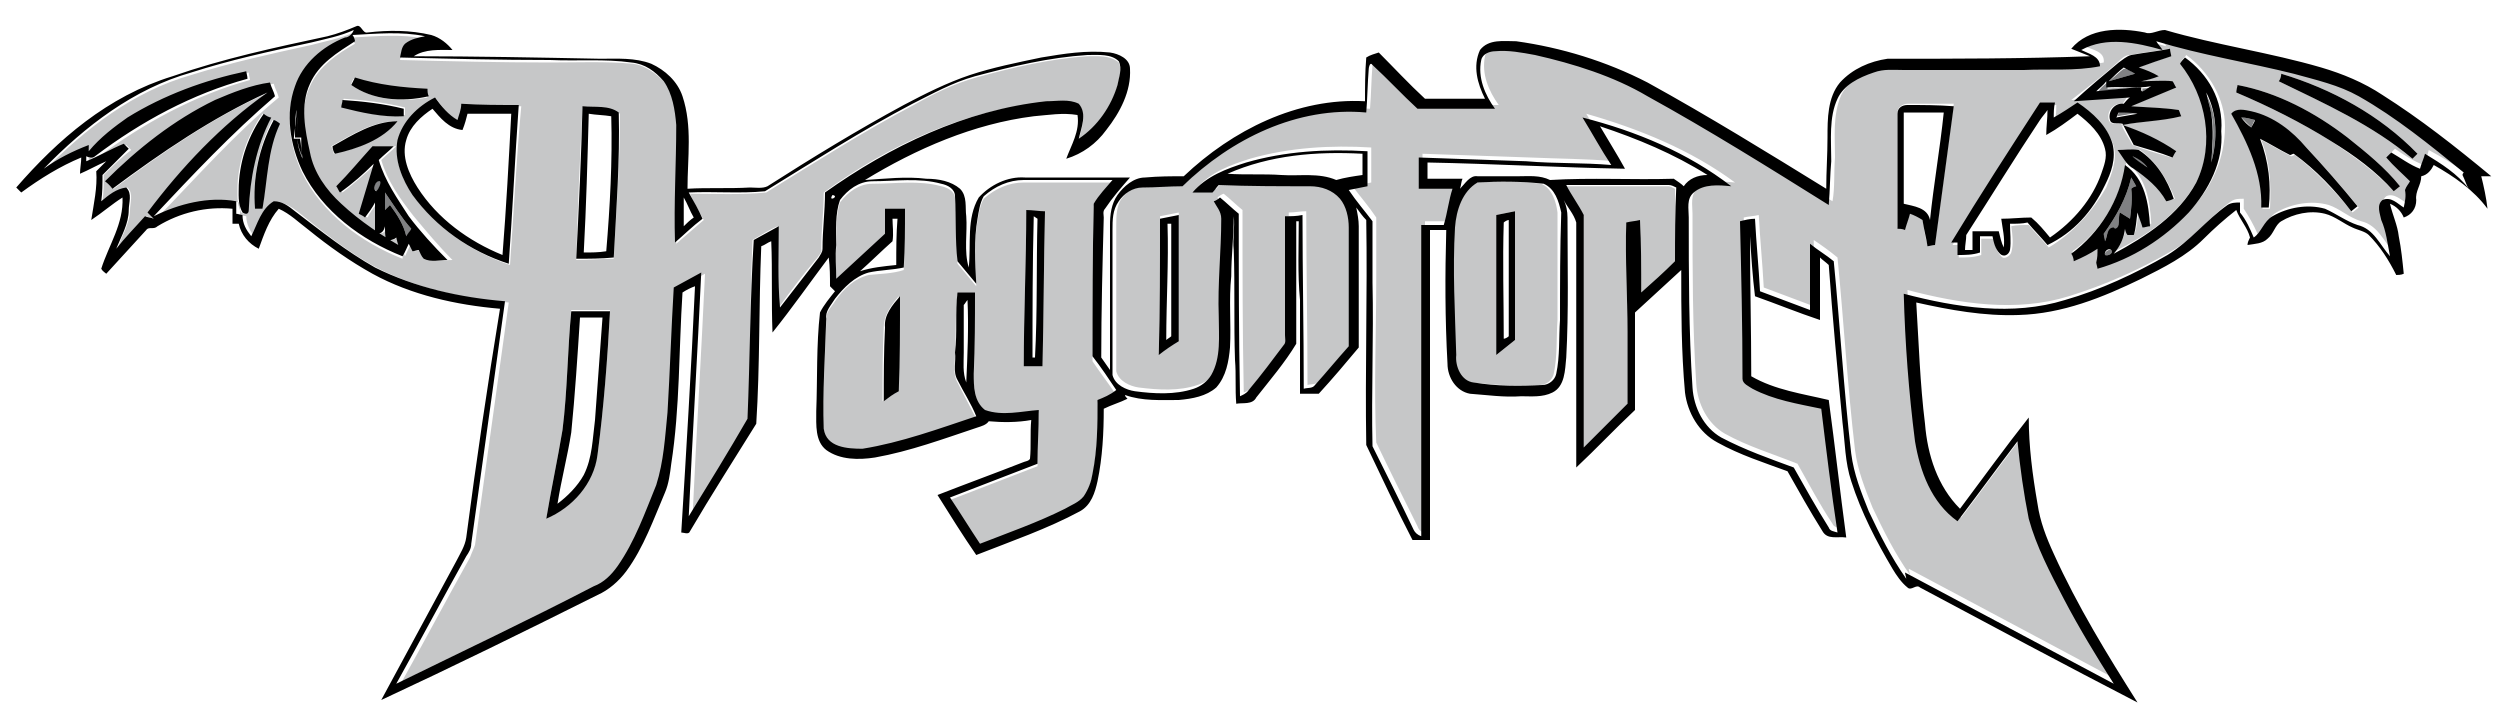
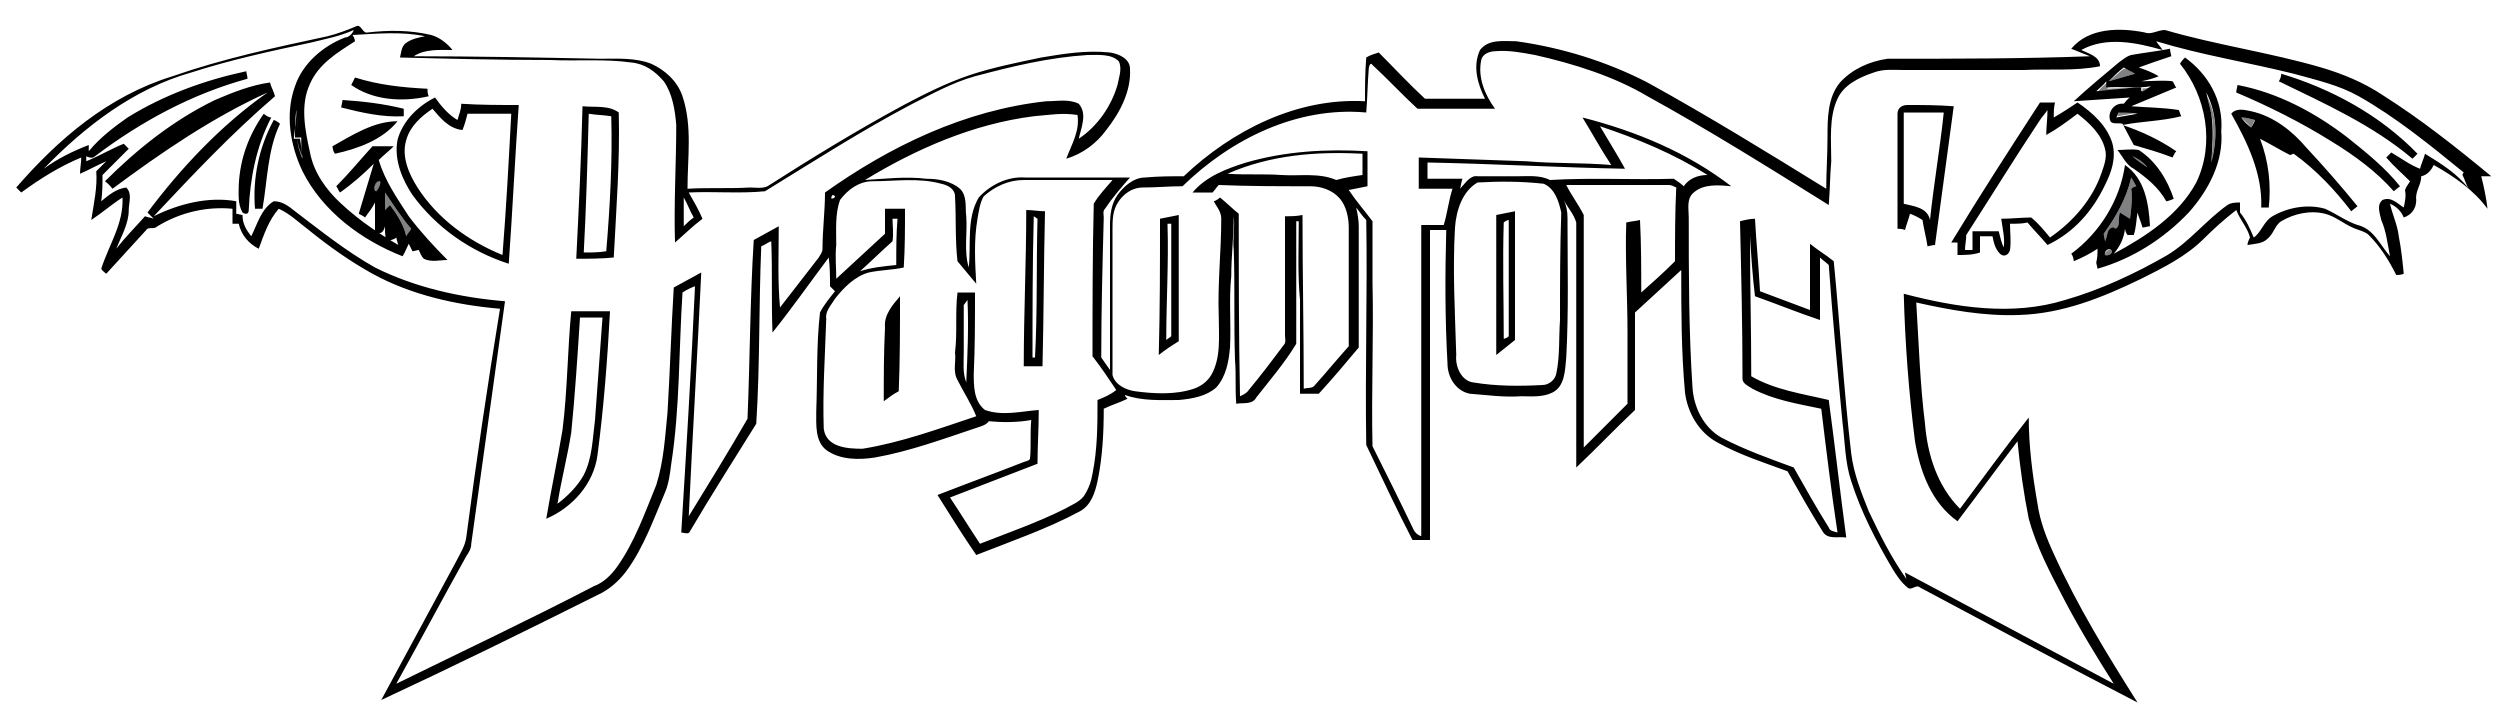
<svg xmlns="http://www.w3.org/2000/svg" version="1.1" id="Layer_1" x="0px" y="0px" width="200px" height="57.7px" viewBox="0 0 200 57.7" enable-background="new 0 0 200 57.7" xml:space="preserve">
  <path id="color2" fill="#808183" d="M170.8,5.9c-0.7,0.2-1.4,0.4-2.1,0.6c0.4-0.3,0.8-0.7,1.2-1C170.2,5.5,170.5,5.7,170.8,5.9z   M171.4,7.1c-0.1,0.6,0.5-0.1,0.8-0.1c-1.2,0.2-2.4,0-3.6,0.1c0-0.1,0-0.4,0-0.5c-0.3,0.2-0.6,0.5-0.8,0.8  C168.9,7.2,170.2,7,171.4,7.1z M176.9,9.1c0.3,1.3,0.1,2.6,0,3.9c0.5-1.9,0.5-3.9-0.5-5.6C176.6,7.9,176.8,8.5,176.9,9.1z   M169.4,9.3c0.6-0.1,1.1-0.2,1.7-0.3c-0.5,0-1-0.1-1.5-0.1C169.5,9,169.4,9.2,169.4,9.3z M179.3,9.4c0.4,0,0.7,0.1,1.1,0.2  c-0.1,0.1-0.2,0.4-0.3,0.6C179.8,9.9,179.6,9.7,179.3,9.4z M170.6,12.5c0.3,0.4,0.8,0.6,1.2,0.9C171.5,13,171.1,12.6,170.6,12.5z   M169.2,18.4l-0.1-0.1c-0.6-0.1-0.5,0.7-0.7,1c0-0.2-0.1-0.4-0.1-0.6c1-1.4,1.8-2.8,2.2-4.5c0.1,0.2,0.3,0.5,0.4,0.7  c-0.1,0-0.3,0.1-0.4,0.2c0.1,0.8,0,1.6-0.1,2.4c-0.3-0.2-0.5-0.3-0.8-0.5C169.4,17.5,169.7,18.3,169.2,18.4z M30.4,14.5  c0.2,0.3-0.1,0.6-0.3,0.8C29.8,15.1,30,14.3,30.4,14.5z M30.8,15.4c0.7,1,1.3,2,2.1,2.9c-0.1,0.2-0.2,0.4-0.4,0.6  c-0.2-0.9-0.7-1.7-1.3-2.5c-0.1,0.1-0.3,0.3-0.4,0.4C30.8,16.3,30.8,15.9,30.8,15.4z M168.4,20.4c0.2,0.1,0.7-0.1,0.5-0.4  C168.7,19.9,168.3,20.2,168.4,20.4z" />
-   <path id="color1" fill="#C6C7C8" d="M86.3,8.4c0.7,0.8,0.2,1.9,0,2.8c1.5-1,2.6-2.6,3.1-4.3c0.1-0.6,0.4-1.3,0.1-1.9  c-0.7-0.6-1.7-0.5-2.5-0.5c-3,0.2-6,0.9-8.9,1.7c-1.8,0.5-3.4,1.3-5,2.2c-4,2.1-7.9,4.6-11.8,7c-2,0.2-4.1,0.1-6.1,0.1  c0.3,0.7,0.7,1.4,1.1,2.1c-0.7,0.6-1.5,1.3-2.2,1.9c0-3.1,0.2-6.2,0.1-9.4c-0.1-1.2-0.2-2.5-1-3.5c-0.7-0.7-1.6-1.4-2.6-1.5  C48.4,4.9,46.2,5,44,5c-4,0-8-0.1-12-0.2c0.1-0.4,0.1-0.8,0.4-1.1c0.4-0.4,1-0.4,1.6-0.6c-1.9-0.4-3.9-0.2-5.8-0.1  c0,0.1,0.1,0.4,0.2,0.5c-1.4,0.8-2.9,1.8-3.6,3.4c-0.8,1.7-0.5,3.7,0,5.5c0.3,1.6,1.3,3,2.5,4.1c1.5,1.4,3.2,2.6,5.1,3.6  c-0.1,0.1-0.2,0.4-0.2,0.6c-3.3-1.3-6.4-3.6-8-6.8c-1-2.1-1.4-4.6-0.6-6.8c0.6-1.8,2.2-3.3,4-3.9c0.3-0.1,0.6-0.3,0.7-0.6  c-1.1,0.5-2.3,0.7-3.4,1c-3.2,0.7-6.4,1.4-9.6,2.4c-4.6,1.3-8.5,4.3-11.8,7.7c1.2-0.7,2.4-1.4,3.6-1.9c0,0.1,0,0.3,0,0.5  c0.9-1.1,2.1-2,3.3-2.8c2.9-1.8,6.2-3,9.5-3.7c0,0.2,0.1,0.5,0.1,0.6c-4.4,1.2-8.6,3.5-12.2,6.2c-0.2,0.2-0.4,0.1-0.7,0  c0,0.1,0,0.3,0,0.4c1-0.4,2-1,3-1.4c0.1,0.1,0.3,0.3,0.4,0.4C9.7,12.6,9,13.3,8.3,14c0,0.7,0,1.4-0.1,2.1c0.6-0.4,1.2-1,2-1.1  c0.5,0.5,0.2,1.2,0.2,1.8c0,1.1-0.7,2.1-1,3.1c0.8-0.9,1.6-1.7,2.3-2.6c0.2,0.1,0.4,0.1,0.7,0.2c-0.2-0.2-0.3-0.3-0.5-0.5  c2.7-3.7,5.8-7,9.6-9.6c-4.5,2-8.5,4.8-12.4,7.7c-0.1-0.2-0.3-0.3-0.4-0.5c2.6-2.6,5.5-4.9,8.8-6.5c1.4-0.6,2.8-1.2,4.4-1.4  c0.1,0.4,0.3,0.7,0.4,1.1c-3.5,2.9-6.5,6.3-9.7,9.6c2-1.1,4.3-1.6,6.6-1.2c0,0.3,0,0.7,0,1c0.1,0,0.4,0.1,0.5,0.1  c0,0.6,0.3,1.2,0.7,1.7c0.5-1,0.8-2.2,1.8-2.8c0.6,0,1.2,0.4,1.7,0.8c2,1.6,4.1,3.3,6.4,4.5c3.2,1.6,6.8,2.4,10.4,2.7  c-0.9,6.5-1.8,12.9-2.7,19.4c-0.1,0.3-0.3,0.7-0.4,1c-1.9,3.4-3.7,6.8-5.6,10.2c5.2-2.6,10.6-5.1,15.8-7.8c0.8-0.4,1.4-0.9,1.9-1.6  c1.4-2,2.2-4.3,3.1-6.5c0.5-1.9,0.6-3.9,0.9-5.8c0.1-3.3,0.3-6.7,0.5-10c0.7-0.4,1.5-0.8,2.2-1.2c-0.3,6.5-0.7,13-1,19.5  c1.6-2.6,3.2-5.1,4.7-7.8C60,28.7,60,24,60.2,19.2c0.7-0.4,1.3-0.8,2-1.1c0,2.2,0,4.4,0.1,6.5c1-1.4,2-2.7,3.1-4  c0.1-0.2,0.4-0.4,0.3-0.7c0-1.5,0.2-3,0.2-4.5c5.2-3.8,11.3-6.6,17.7-7.2C84.5,8.1,85.5,8,86.3,8.4z M19.8,16.8  c0,0.3-0.2,0.4-0.5,0.2c-0.4-0.7-0.3-1.5-0.3-2.2c0.1-2,0.8-4,2-5.7c0.1,0.1,0.4,0.2,0.5,0.3C20.4,11.7,19.9,14.3,19.8,16.8z   M21,16.7c-0.1,0-0.4,0-0.6,0c-0.2-2.5,0.3-5,1.4-7.1c0.1,0.1,0.4,0.3,0.5,0.3C21.3,12,21.3,14.5,21,16.7z M28.3,6.3  c1.9,0.6,3.8,0.8,5.8,0.9c0,0.2,0,0.4,0.1,0.6c-2.1,0.4-4.3,0.2-6.1-1C28.1,6.6,28.2,6.4,28.3,6.3z M27.5,7.9  c1.6,0.1,3.3,0.3,4.9,0.7c0,0.2,0,0.4,0,0.6c-1.7,0.2-3.4-0.2-5-0.7C27.4,8.3,27.4,8.1,27.5,7.9z M26.5,11.7c1.6-0.9,3.3-2,5.2-2  c-1.2,1.5-3.2,2.2-5,2.6C26.7,12.2,26.6,11.9,26.5,11.7z M34.1,20.7c-0.1-0.2-0.3-0.4-0.4-0.7c-0.1,0-0.4,0.1-0.5,0.1  c-0.1-0.2-0.2-0.4-0.3-0.6c-0.2,0.3-0.3,0.6-0.5,1c-0.2-0.5-0.4-1-0.5-1.5c-0.2,0.1-0.5,0.2-0.8,0.3c0-0.4-0.1-0.8-0.1-1.2  c-0.1,0.4-0.4,0.7-0.8,0.5c0-0.8,0-1.6,0-2.4c-0.3,0.4-0.6,0.8-0.8,1.2c-0.2-0.1-0.4-0.2-0.5-0.3c0.4-1.3,0.8-2.7,1.2-4  c-0.9,0.8-1.8,1.6-2.7,2.3c-0.1-0.1-0.2-0.4-0.3-0.5c1-1.1,1.9-2.2,2.9-3.2c0.6,0,1.1,0,1.7,0c-0.4,0.4-0.8,0.7-1.2,1.1  c0.5,1.7,1.5,3.1,2.6,4.5c1,1.2,2,2.4,3.1,3.5C35.4,20.8,34.7,21,34.1,20.7z M40.8,21.2c-3-1-5.8-2.9-7.7-5.5  c-0.9-1.3-1.6-2.9-1.2-4.4c0.4-1.5,1.6-2.7,3-3.4c0.5,0.7,1,1.3,1.8,1.8c0.1-0.4,0.2-0.8,0.4-1.3c1.5,0.2,3.1,0.1,4.6,0.1  C41.3,12.8,41.1,17,40.8,21.2z M47.8,36.4c-0.4,2.3-2.1,4.2-4.1,5.1c0.4-2.4,0.9-4.7,1.3-7.1c0.4-3.2,0.4-6.4,0.7-9.6c1,0,2,0,3.1,0  C48.6,28.7,48.3,32.5,47.8,36.4z M49.1,20.7c-1,0-2,0.1-3,0.1c0.1-4.1,0.3-8.2,0.5-12.2c1,0.1,2.1-0.1,3,0.5  C49.6,12.9,49.3,16.8,49.1,20.7z M197.4,13.5c-2.7-2.2-5.4-4.4-8.4-6.1c-1.6-0.9-3.4-1.4-5.2-1.8c-3.7-0.9-7.4-1.5-11-2.6  c0.1,0.2,0.4,0.5,0.5,0.7c-2.1-0.6-4.5-1.1-6.5,0c0.6,0.3,1.6,0.4,1.5,1.3c-2,0.4-4.1,0.1-6.1,0.3c-3.2,0-6.4,0-9.6,0  c-0.8,0-1.7-0.1-2.4,0.2c-1.1,0.4-2.3,0.9-2.9,2.1c-0.7,1.6-0.5,3.4-0.5,5c-0.1,1.2,0,2.4-0.2,3.5c-4.8-3-9.5-5.9-14.5-8.7  c-2.8-1.6-5.9-2.6-9-3.3c-1.1-0.2-2.1-0.4-3.2-0.3c-0.4,0.1-1,0.2-1.1,0.7c-0.3,1.4,0.3,2.8,1.1,3.9c-2.1,0-4.2,0-6.2,0  c-1.2-1.2-2.3-2.4-3.6-3.5c-0.2-0.3-0.3,0.2-0.3,0.3c-0.1,1.2-0.1,2.3-0.2,3.5c-5.5-0.4-10.9,2.2-14.7,5.9c-1.1,0-2.1,0.1-3.2,0.1  c-0.8,0-1.4,0.5-1.9,1.1c-0.5,0.6-0.5,1.5-0.5,2.3c0,3.9,0,7.8,0,11.6c0.2,0.8,1.1,1.2,1.8,1.3c1.6,0.2,3.2,0.3,4.7-0.2  c0.6-0.2,1.1-0.5,1.4-1.1c0.7-1.5,0.6-3.1,0.6-4.7c-0.1-2.6,0.2-5.2,0.2-7.8c0-0.5-0.4-0.9-0.6-1.4c0.1-0.1,0.4-0.3,0.5-0.3  c0.5,0.4,1,0.9,1.5,1.3c0,4.9,0,9.7,0.1,14.6c0.3-0.1,0.6-0.3,0.7-0.5c0.9-1.2,1.9-2.4,2.8-3.6c0.2-0.2,0.1-0.5,0.1-0.8  c0-3.2,0-6.4,0-9.5c0.5,0,0.9-0.1,1.4-0.1c0,4.6,0.1,9.3,0.1,13.9c0.3-0.1,0.7,0,0.9-0.3c0.9-1,1.8-2.1,2.7-3.1c0-3.2,0-6.3,0-9.5  c0-0.8-0.2-1.6-0.7-2.3c-0.6-0.7-1.5-1-2.4-1c-2.4,0-4.8,0-7.3-0.1c-0.2,0.2-0.3,0.4-0.5,0.6c-0.5,0-1.1,0-1.6,0  c1.1-1.3,2.7-1.9,4.3-2.4c3.1-0.9,6.5-1.1,9.7-0.9c0,0.9,0,1.9,0,2.8c-0.5,0.1-1,0.2-1.5,0.3c0.6,0.8,1.3,1.6,1.9,2.5  c0,1.6,0,3.3,0,4.9c0,4.4-0.2,8.7,0,13.1c1.1,2.3,2.2,4.5,3.3,6.7c0.1,0.3,0.3,0.5,0.6,0.5c0-8.3,0-16.6,0-24.9c0.6,0,1.2,0,1.8,0  c0.2-1,0.4-1.9,0.7-2.9c-0.9,0-1.8,0-2.7,0c0-0.9,0-1.7,0-2.5c2.9,0.1,5.7,0.2,8.6,0.3c2.3,0.1,4.5,0.1,6.8,0.3  c-0.8-1.3-1.5-2.5-2.3-3.8c4.2,1.2,8.4,2.9,11.9,5.5c-1-0.1-2.2-0.2-3,0.5c-0.6,0.5-0.4,1.3-0.4,2c0,4.5,0,9.1,0.3,13.6  c0.1,1.6,0.9,3.2,2.3,4c1.8,1,3.8,1.6,5.8,2.4c0.9,1.6,1.8,3.3,2.8,4.8c0.1,0.3,0.5,0.3,0.7,0.4c-0.4-3.3-0.9-6.6-1.3-9.9  c-1.9-0.4-3.8-0.7-5.5-1.6c-0.3-0.2-0.8-0.4-0.8-0.8c-0.1-4.2-0.1-8.4-0.2-12.6c0.4-0.1,0.8-0.1,1.2-0.2c0.1,1.9,0.3,3.9,0.4,5.8  c1.3,0.5,2.7,1,4,1.5c0-1.8,0-3.5,0-5.3c0.6,0.4,1.3,0.9,1.9,1.4c0.5,5.1,0.8,10.3,1.4,15.4c0.2,1.6,0.8,3.1,1.4,4.6  c0.9,1.9,1.8,3.7,3,5.4c0-0.1-0.1-0.4-0.1-0.5c5.6,3,11.1,5.9,16.7,8.9c-1.4-2.2-2.7-4.5-4-6.8c-1.1-2.1-2.1-4.1-2.8-6.4  c-0.4-2.1-0.7-4.1-0.9-6.2c-1.6,2.1-3.2,4.3-4.8,6.4c-2-1.5-3-4-3.4-6.4c-0.5-3.9-0.8-7.8-0.9-11.8c4.2,1.1,8.7,1.8,12.9,0.5  c2.9-0.9,5.6-2.1,8.2-3.6c1.8-1,3.1-2.8,4.8-4c0.3-0.2,0.6-0.2,1-0.2c0,0.3,0,0.5,0,0.8c0.4,0.6,0.8,1.3,1.1,2  c0.7-0.4,0.8-1.3,1.5-1.7c1.2-0.7,2.8-1,4.2-0.6c0.9,0.3,1.6,1,2.6,1.3c1.3,0.3,1.8,1.6,2.6,2.5c-0.1-1-0.3-1.9-0.7-2.9  c-0.1-0.5-0.4-1.2,0.1-1.6c0.6-0.3,1.2,0.3,1.7,0.6c0.1-0.5,0.1-0.9,0.1-1.4c0.1-0.2,0.3-0.4,0.4-0.7c-0.7-0.6-1.3-1.2-1.9-1.9  c0.1-0.1,0.3-0.3,0.4-0.4c0.7,0.5,1.5,1,2.3,1.3c0.2-0.4,0.3-0.8,0.4-1.2c1.3,0.7,2.6,1.5,3.8,2.5c-0.2-0.4-0.3-0.8-0.5-1.1  C197.3,13.6,197.4,13.6,197.4,13.5z M94.3,27.2c-0.5,0.4-1.1,0.8-1.6,1.1c0.1-3.7,0.1-7.3,0.1-11c0.5-0.1,1-0.2,1.5-0.3  C94.3,20.5,94.3,23.8,94.3,27.2z M169.4,5c0.3-0.3,0.6-0.6,1-0.6c1-0.2,2.1-0.3,3.1-0.5c0,0.1,0.1,0.4,0.1,0.6  c-0.9,0.3-1.7,0.6-2.6,0.9c0.5,0.2,1,0.5,1.6,0.7c-0.5,0.2-0.9,0.3-1.4,0.4c0.8,0,1.7-0.1,2.5,0c0.1,0.1,0.2,0.4,0.3,0.5  c-1.2,0.5-2.4,1-3.6,1.5c1.3,0.1,2.5,0.1,3.8,0.3c0.1,0.2,0.1,0.3,0.2,0.5c-1.5,0.3-3.1,0.4-4.7,0.7c1.5,0.5,3,1.2,4.3,2.1  c-0.1,0.2-0.2,0.4-0.3,0.5c-1-0.3-2.1-0.6-3.1-1c-0.3-0.6-0.7-1.1-0.9-1.7c-0.3-0.1-0.8,0.2-1-0.3c-0.2-0.7,0.4-1.4,1.1-1.3  c0.1-0.1,0.3-0.4,0.4-0.6c-1.5,0.1-3,0.2-4.5,0.3C167,7,168.3,6,169.4,5z M174,15.9c-0.1,0-0.4,0.1-0.6,0.2  c-0.6-1.1-1.6-1.9-2.6-2.6c-0.6-0.4-0.9-1-1.3-1.5c0.5,0,1.1,0,1.7,0C172.5,12.9,173.4,14.4,174,15.9z M154.2,19.6  c-0.2-0.7-0.3-1.4-0.4-2.1c-0.3-0.2-0.7-0.3-1-0.5c-0.1,0.4-0.3,0.9-0.4,1.3c-0.1,0-0.4,0-0.6-0.1c0-3.1,0-6.1,0-9.2  c0-0.4,0.4-0.7,0.8-0.7c1.2,0,2.5,0,3.7,0c-0.5,3.7-1,7.4-1.5,11.1C154.6,19.5,154.3,19.5,154.2,19.6z M163.9,19.8  c-0.5-0.6-1.1-1.2-1.6-1.8c-0.5,0-1,0-1.4,0.1c0.1,0.7,0.2,1.4,0,2.1c-0.1,0.3-0.6,0.6-0.8,0.3c-0.4-0.4-0.5-0.9-0.6-1.4  c-0.3,0-0.6,0-1,0c0,0.4,0,0.9,0,1.3c-0.6,0.2-1.2,0.2-1.8,0.2c0-0.3,0-0.7,0-1c-0.1,0-0.4,0-0.5,0c2.3-3.7,4.7-7.5,7.1-11.2  c0.4,0,0.8,0,1.2,0c0,0.4,0,0.8-0.1,1.2c0.6-0.4,1.2-0.8,1.9-1.2c1.2,0.8,2.4,1.9,2.8,3.3c0.3,1.1-0.2,2.3-0.6,3.3  C167.4,16.9,165.9,18.6,163.9,19.8z M175.2,16.8c-2,2.1-4.5,3.7-7.3,4.5c0-0.1-0.1-0.4-0.1-0.5c0-0.4,0.1-0.7,0.1-1.1  c-0.6,0.4-1.2,0.7-1.9,1c-0.1-0.1-0.2-0.4-0.2-0.6c2.3-1.6,3.9-4.3,4.3-7.1c1.6,1.1,1.9,3.1,2,4.9c-0.2,0-0.4,0.1-0.6,0.1  c-0.1-0.4-0.3-0.8-0.4-1.2c-0.1,0.6-0.1,1.2-0.3,1.8c-0.1,0-0.4,0-0.5,0c0-0.1-0.1-0.4-0.2-0.5c-0.1,0.7-0.4,1.4-0.9,2  c2.6-1.3,5.2-3,6.6-5.7c1.4-3.1,0.8-6.9-1.3-9.5c0.1-0.2,0.3-0.3,0.4-0.5c1.8,1.3,3.1,3.5,3.1,5.7C178,12.7,176.9,15.1,175.2,16.8z   M188.2,17c-1.4-1.7-2.9-3.3-4.6-4.6c-0.1,0-0.2,0.1-0.3,0.1c-0.8-0.4-1.6-0.9-2.4-1.3c0.7,1.7,0.8,3.6,0.7,5.5c-0.2,0-0.5,0-0.6,0  c0.1-2.7-1.1-5.2-2.4-7.5c0.4-0.5,1.1-0.3,1.6-0.2c1.8,0.4,3.2,1.6,4.4,2.9c1.4,1.5,2.8,3.1,4.1,4.7C188.6,16.7,188.3,16.9,188.2,17  z M192,14.9c-0.1,0.1-0.4,0.3-0.5,0.4c-1.5-1.6-3.2-2.8-5-4c-2.4-1.5-5-2.8-7.6-3.9c0-0.1,0.1-0.4,0.1-0.6c3.2,0.6,6.2,2.2,8.8,4.2  C189.3,12.2,190.8,13.4,192,14.9z M193,12.7c-3.2-2.7-7-4.4-10.7-6.2c0.1-0.1,0.2-0.4,0.2-0.6c4,1.2,7.9,3.3,10.9,6.4  C193.3,12.4,193.1,12.6,193,12.7z M87.5,16.5c0.4-0.7,1-1.3,1.5-1.9c-2.4,0-4.8,0-7.1,0c-1.2,0-2.3,0.5-3.2,1.3  c-0.3,0.5-0.4,1.2-0.5,1.8c-0.3,1.7-0.2,3.5-0.1,5.2c-0.5-0.6-1-1.2-1.5-1.8c-0.1-1.7,0-3.5-0.2-5.2c0-0.6-0.6-0.9-1.1-1  c-1.8-0.5-3.7-0.2-5.5-0.2c-1.1,0-2,0.7-2.6,1.5c-0.4,1.2-0.2,2.4-0.3,3.6c-0.1,0.9,0,1.8,0,2.7c1.3-1.2,2.6-2.4,3.9-3.6  c0-0.7,0-1.3,0-2c0.5,0,1.1,0,1.6,0c-0.1,1.6,0,3.1-0.1,4.7c-0.9,0.3-1.9,0.3-2.8,0.4c-1.2,0.3-2,1.1-2.7,2.1  c-0.3,0.5-0.8,0.9-0.7,1.6c-0.1,2.9-0.3,5.8-0.2,8.8c0.2,1.4,1.9,1.6,3.1,1.6c3.1-0.5,6.1-1.5,9.1-2.6c-0.5-1-1-1.9-1.5-2.9  c-0.4-0.7-0.2-1.5-0.2-2.2c0.1-1.6,0-3.2,0.2-4.8c0.5,0,0.9,0,1.4,0c0,2.2,0,4.3-0.1,6.5c0,1,0.1,2.2,0.9,2.9c1.4,0.5,2.9,0.1,4.3,0  c-0.1,1.4-0.1,2.8-0.1,4.3c-2.3,0.9-4.7,1.8-7,2.7c0.8,1.2,1.6,2.5,2.4,3.7c2.3-0.9,4.6-1.7,6.8-2.8c0.5-0.3,1.1-0.5,1.5-1  c0.4-0.5,0.5-1.2,0.7-1.8c0.4-1.9,0.4-3.9,0.4-5.9c0.5-0.2,1-0.4,1.5-0.6c-0.6-0.9-1.3-1.8-1.9-2.7C87.4,24.7,87.4,20.6,87.5,16.5z   M71.8,31.3c-0.4,0.3-0.8,0.6-1.2,0.8c0-2,0-3.9,0.1-5.9c0-1,0.6-1.8,1.2-2.5C72,26.2,71.9,28.8,71.8,31.3z M83.4,29.3  c-0.5,0-1,0-1.5,0c0-4.2,0.2-8.4,0.2-12.5c0.5,0.1,1,0.1,1.5,0.1C83.5,21.1,83.5,25.2,83.4,29.3z M123.3,14.7  c-1.7-0.2-3.5-0.2-5.3-0.1c-1.2,0.8-1.7,2.3-1.8,3.6c-0.2,3.4,0,6.8,0.1,10.2c0,0.9,0.4,2.1,1.4,2.2c1.8,0.2,3.7,0.3,5.5,0.2  c0.5,0,1-0.4,1.1-0.9c0.3-1.4,0.2-2.9,0.3-4.3c0-2.9,0-5.7,0-8.6C124.5,16.2,124.2,15.1,123.3,14.7z M119.7,28.4c0-3.7,0-7.4,0-11.2  c0.5-0.1,1-0.2,1.5-0.3c0,3.4,0,6.8,0,10.3C120.7,27.6,120.2,28,119.7,28.4z M134,15.1c0,1.9,0,3.9,0,5.9c-0.9,0.9-1.8,1.7-2.7,2.5  c0-1.9,0-3.9-0.1-5.8c-0.4,0.1-0.7,0.1-1.1,0.2c-0.1,2.9,0.1,5.9,0.1,8.8c0,1.9,0,3.8,0,5.7c-1.2,1.2-2.3,2.3-3.5,3.5  c0-6.2,0-12.4,0-18.6c-0.4-0.8-1-1.6-1.4-2.4c2.7,0,5.5,0,8.2,0C133.6,14.9,133.8,15,134,15.1z" />
  <path id="outline" d="M169.9,8.3c-0.7-0.1-1.3,0.6-1.1,1.3c0.1,0.4,0.6,0.2,1,0.3c0.3,0.6,0.6,1.1,0.9,1.7c1,0.3,2.1,0.6,3.1,1  c0.1-0.2,0.2-0.4,0.3-0.5c-1.3-0.9-2.8-1.6-4.3-2.1c1.5-0.3,3.1-0.3,4.7-0.7c-0.1-0.2-0.1-0.3-0.2-0.5c-1.3-0.2-2.5-0.2-3.8-0.3  c1.2-0.5,2.4-1,3.6-1.5c-0.1-0.1-0.2-0.4-0.3-0.5c-0.8-0.1-1.7,0-2.5,0c0.5-0.1,0.9-0.2,1.4-0.4c-0.5-0.3-1-0.5-1.6-0.7  c0.8-0.3,1.7-0.6,2.6-0.9c0-0.1-0.1-0.4-0.1-0.6c-1,0.2-2,0.3-3.1,0.5c-0.4,0.1-0.7,0.4-1,0.6c-1.2,1-2.4,2-3.6,3.1  c1.5-0.1,3-0.2,4.5-0.3C170.2,7.9,170,8.2,169.9,8.3z M171,9.1c-0.6,0.1-1.1,0.2-1.7,0.3c0.1-0.1,0.1-0.3,0.2-0.4  C170,9,170.5,9,171,9.1z M169.9,5.4c0.3,0.2,0.6,0.3,0.9,0.5c-0.7,0.2-1.4,0.4-2.1,0.6C169.1,6.1,169.5,5.7,169.9,5.4z M167.7,7.3  c0.3-0.3,0.6-0.5,0.8-0.8c0,0.1,0,0.4,0,0.5c1.2-0.1,2.4,0.1,3.6-0.1c-0.3,0.1-0.9,0.8-0.8,0.1C170.2,7,168.9,7.2,167.7,7.3z   M174.8,4.6c-0.1,0.1-0.3,0.3-0.4,0.5c2.1,2.6,2.8,6.4,1.3,9.5c-1.4,2.6-4,4.3-6.6,5.7c0.5-0.6,0.8-1.2,0.9-2c0,0.1,0.1,0.4,0.2,0.5  c0.1,0,0.4,0,0.5,0c0.2-0.6,0.2-1.2,0.3-1.8c0.1,0.4,0.3,0.8,0.4,1.2c0.2,0,0.4-0.1,0.6-0.1c-0.1-1.8-0.4-3.8-2-4.9  c-0.4,2.8-2,5.4-4.3,7.1c0.1,0.1,0.2,0.4,0.2,0.6c0.7-0.3,1.3-0.6,1.9-1c0,0.4,0,0.7-0.1,1.1c0,0.1,0.1,0.4,0.1,0.5  c2.8-0.8,5.3-2.4,7.3-4.5c1.6-1.8,2.8-4.1,2.6-6.5C177.9,8,176.6,5.9,174.8,4.6z M168.4,20.4c-0.1-0.3,0.3-0.6,0.5-0.4  C169.1,20.3,168.6,20.5,168.4,20.4z M168.4,19.3c0-0.2-0.1-0.4-0.1-0.6c1-1.4,1.8-2.8,2.2-4.5c0.1,0.2,0.3,0.5,0.4,0.7  c-0.1,0-0.3,0.1-0.4,0.2c0.1,0.8,0,1.6-0.1,2.4c-0.3-0.2-0.5-0.3-0.8-0.5c-0.2,0.4,0.1,1.2-0.4,1.3l-0.1-0.1  C168.5,18.2,168.6,19,168.4,19.3z M176.9,13c0.1-1.3,0.2-2.6,0-3.9c-0.1-0.6-0.3-1.1-0.4-1.7C177.4,9.1,177.4,11.2,176.9,13z   M193.4,12.3c-0.1,0.1-0.3,0.3-0.4,0.4c-3.2-2.7-7-4.4-10.7-6.2c0.1-0.1,0.2-0.4,0.2-0.6C186.5,7.1,190.4,9.2,193.4,12.3z M28.1,6.8  c0.1-0.2,0.2-0.4,0.3-0.6c1.9,0.6,3.8,0.8,5.8,0.9c0,0.2,0,0.4,0.1,0.6C32.1,8.2,29.8,8,28.1,6.8z M23.7,8.9  c0.1,0.7,0.1,1.4,0.1,2.2h-0.3C23.6,10.3,23.7,9.6,23.7,8.9z M179,6.8c0,0.1-0.1,0.4-0.1,0.6c2.6,1.1,5.2,2.4,7.6,3.9  c1.8,1.1,3.6,2.4,5,4c0.1-0.1,0.4-0.3,0.5-0.4c-1.2-1.5-2.7-2.7-4.2-3.9C185.2,9,182.2,7.4,179,6.8z M27.3,8.6  c0-0.2,0.1-0.4,0.1-0.6c1.6,0.1,3.3,0.3,4.9,0.7c0,0.2,0,0.4,0,0.6C30.6,9.4,28.9,9,27.3,8.6z M36.6,9.6c-0.7-0.4-1.3-1.1-1.8-1.8  c-1.4,0.7-2.6,1.9-3,3.4c-0.3,1.6,0.4,3.2,1.2,4.4c1.9,2.6,4.6,4.5,7.7,5.5c0.3-4.2,0.5-8.5,0.8-12.7c-1.5,0-3.1,0-4.6-0.1  C36.9,8.8,36.7,9.2,36.6,9.6z M37.4,9.1c1.2,0,2.3,0,3.5,0c-0.2,3.8-0.4,7.5-0.7,11.3c-2.7-1.1-5.2-2.9-6.8-5.4  c-0.7-1.1-1.3-2.5-0.9-3.8c0.3-1.1,1.2-1.9,2.1-2.5c0.6,0.7,1.3,1.6,2.4,1.7C37.2,9.9,37.3,9.5,37.4,9.1z M168.4,14.8  c0.5-1,0.9-2.1,0.6-3.3c-0.4-1.4-1.6-2.5-2.8-3.3c-0.6,0.4-1.2,0.8-1.9,1.2c0-0.4,0-0.8,0.1-1.2c-0.4,0-0.8,0-1.2,0  c-2.4,3.7-4.8,7.4-7.1,11.2c0.1,0,0.4,0,0.5,0c0,0.3,0,0.7,0,1c0.6,0,1.2,0,1.8-0.2c0-0.4,0-0.9,0-1.3c0.3,0,0.6,0,1,0  c0.1,0.5,0.2,1,0.6,1.4c0.3,0.3,0.7,0.1,0.8-0.3c0.1-0.7,0-1.4,0-2.1c0.5,0,1,0,1.4-0.1c0.5,0.6,1.1,1.2,1.6,1.8  C165.9,18.6,167.4,16.9,168.4,14.8z M164,19c-0.5-0.6-0.9-1.1-1.5-1.6c-0.8,0-1.6,0.1-2.4,0.1c0.1,0.8,0.3,1.5,0.2,2.3  c-0.2-0.4-0.3-0.9-0.4-1.3c-0.7,0-1.4,0-2.1,0c0,0.5,0,1,0,1.5c-0.2,0-0.5,0-0.6,0c0-0.4,0.1-0.8,0.1-1.2c2-3.1,3.9-6.2,5.9-9.2  c0.2-0.3,0.4-0.5,0.6-0.8c0,0.7-0.1,1.3-0.1,2c0.9-0.5,1.7-1.1,2.5-1.7c0.9,0.7,1.9,1.6,2.2,2.8c0.2,0.7-0.1,1.4-0.3,2  C167.4,15.9,165.9,17.7,164,19z M46.6,8.5c-0.1,4.1-0.3,8.2-0.5,12.2c1,0,2,0,3-0.1c0.2-3.9,0.5-7.7,0.4-11.6  C48.7,8.4,47.6,8.6,46.6,8.5z M48.5,20.1c-0.6,0.1-1.2,0.1-1.8,0.1c0.2-3.7,0.3-7.4,0.4-11.1c0.6,0.1,1.2,0.1,1.8,0.2  C49,12.9,48.8,16.5,48.5,20.1z M152.6,8.4c-0.4,0-0.8,0.2-0.8,0.7c0,3.1,0,6.1,0,9.2c0.1,0,0.4,0,0.6,0.1c0.1-0.4,0.3-0.9,0.4-1.3  c0.3,0.1,0.7,0.3,1,0.5c0.1,0.7,0.3,1.4,0.4,2.1c0.1,0,0.4-0.1,0.6-0.1c0.5-3.7,1-7.4,1.5-11.1C155,8.4,153.8,8.4,152.6,8.4z   M154.4,17.6c-0.2-1-1.3-1.1-2.1-1.3c0-2.4,0-4.8,0-7.3c1.1,0,2.1,0,3.2,0C155.2,11.9,154.7,14.7,154.4,17.6z M180.1,8.9  c-0.5-0.1-1.2-0.3-1.6,0.2c1.3,2.3,2.5,4.8,2.4,7.5c0.2,0,0.5,0,0.6,0c0.2-1.8,0-3.7-0.7-5.5c0.8,0.4,1.6,0.9,2.4,1.3  c0.1,0,0.2-0.1,0.3-0.1c1.8,1.3,3.3,2.9,4.6,4.6c0.1-0.1,0.4-0.3,0.5-0.4c-1.3-1.6-2.7-3.2-4.1-4.7C183.4,10.5,181.9,9.3,180.1,8.9z   M180.1,10.2c-0.3-0.2-0.6-0.5-0.8-0.8c0.4,0,0.7,0.1,1.1,0.2C180.4,9.7,180.2,10,180.1,10.2z M181,9.8c0.7,0.2,1.3,0.6,1.8,1.2  C182.1,10.7,181.5,10.3,181,9.8z M16.6,9.2c-0.9,0.8-2,1.5-3.1,2C14.5,10.4,15.5,9.7,16.6,9.2z M21.1,9.1c-1.2,1.7-1.9,3.6-2,5.7  c0,0.7-0.1,1.5,0.3,2.2c0.3,0.2,0.5,0.1,0.5-0.2c0.1-2.5,0.6-5.1,1.8-7.4C21.5,9.4,21.2,9.2,21.1,9.1z M20.4,16.7c0.1,0,0.4,0,0.6,0  c0.4-2.3,0.4-4.7,1.4-6.8c-0.1-0.1-0.4-0.3-0.5-0.3C20.7,11.8,20.2,14.3,20.4,16.7z M26.8,12.3c-0.1-0.1-0.2-0.4-0.2-0.6  c1.6-0.9,3.3-2,5.2-2C30.6,11.2,28.6,11.9,26.8,12.3z M71.4,26.5c0.1,1.5,0.1,2.9,0.1,4.4l-0.2,0C71.3,29.5,71.1,28,71.4,26.5z   M181,9.8c0.5,0.5,1.1,0.9,1.8,1.2C182.3,10.4,181.7,10,181,9.8z M24.2,12.6c-0.2-0.5-0.4-1-0.4-1.6l0.3,0  C24.1,11.6,24.1,12.1,24.2,12.6z M30.3,12.8c0.4-0.4,0.8-0.7,1.2-1.1c-0.6,0-1.1,0-1.7,0c-1,1.1-1.9,2.2-2.9,3.2  c0.1,0.1,0.2,0.4,0.3,0.5c1-0.7,1.9-1.5,2.7-2.3c-0.4,1.3-0.8,2.7-1.2,4c0.2,0.1,0.4,0.2,0.5,0.3c0.3-0.4,0.6-0.8,0.8-1.2  c0,0.8,0,1.6,0,2.4c0.5,0.2,0.7-0.1,0.8-0.5c0,0.4,0,0.8,0.1,1.2c0.3-0.1,0.6-0.1,0.8-0.3c0.1,0.5,0.3,1,0.5,1.5  c0.2-0.3,0.3-0.6,0.5-1c0.1,0.2,0.2,0.4,0.3,0.6c0.1,0,0.4-0.1,0.5-0.1c0.1,0.2,0.2,0.5,0.4,0.7c0.6,0.3,1.3,0.1,1.9,0.1  c-1.1-1.1-2.2-2.3-3.1-3.5C31.8,15.9,30.8,14.5,30.3,12.8z M30.1,15.3c-0.3-0.1-0.1-0.9,0.3-0.8C30.5,14.7,30.3,15.1,30.1,15.3z   M32.5,18.9c-0.2-0.9-0.7-1.7-1.3-2.5c-0.1,0.1-0.3,0.3-0.4,0.4c0-0.5,0-0.9,0-1.4c0.7,1,1.3,2,2.1,2.9  C32.8,18.5,32.6,18.7,32.5,18.9z M171.1,12c-0.6-0.1-1.1,0-1.7,0c0.4,0.5,0.7,1.2,1.3,1.5c1,0.7,2,1.5,2.6,2.6  c0.1,0,0.4-0.1,0.6-0.2C173.4,14.4,172.5,12.9,171.1,12z M170.6,12.5c0.5,0.2,0.9,0.5,1.2,0.9C171.4,13.1,171,12.9,170.6,12.5z   M81.9,29.3c0.5,0,1,0,1.5,0c0.1-4.1,0.1-8.3,0.2-12.4c-0.5,0-1-0.1-1.5-0.1C82.1,21,81.9,25.1,81.9,29.3z M82.7,17.3l0.3,0.2  c-0.1,3.7,0,7.4-0.2,11.1c-0.1,0-0.2,0-0.2,0C82.6,24.9,82.6,21.1,82.7,17.3z M119.7,17.2c0,3.7,0,7.4,0,11.2c0.5-0.4,1-0.8,1.5-1.2  c0-3.4,0-6.8,0-10.3C120.7,17,120.2,17.1,119.7,17.2z M120.7,26.9c-0.1,0.1-0.3,0.2-0.4,0.2c0-3.1-0.1-6.2,0-9.3  c0.1-0.1,0.3-0.2,0.4-0.2C120.7,20.7,120.7,23.8,120.7,26.9z M92.7,28.4c0.5-0.4,1.1-0.8,1.6-1.1c0-3.4,0-6.7,0-10.1  c-0.5,0.1-1,0.2-1.5,0.3C92.8,21.1,92.8,24.7,92.7,28.4z M93.4,17.9l0.3,0c0,3,0,6,0,9c-0.1,0.1-0.3,0.2-0.4,0.3  C93.3,24.1,93.5,21,93.4,17.9z M190.6,7.6c-1.5-1-3.2-1.7-4.9-2.2c-4.1-1.2-8.4-1.8-12.5-3c-0.6,0-1.1,0.4-1.6,0.2  c-2-0.4-4.5-0.4-5.9,1.3c0.5,0.2,1,0.4,1.5,0.6c-5.4,0.2-10.8,0.2-16.2,0.2c-1.4,0.2-2.8,0.8-3.8,1.9c-1,1.2-1,2.9-1,4.4  c0,1.4-0.1,2.7-0.1,4.1c-4.7-2.9-9.4-5.8-14.3-8.5c-3.3-1.7-6.9-2.8-10.5-3.3c-1,0-2.2-0.2-2.9,0.7c-0.6,1.3-0.2,2.7,0.4,3.9  c-1.6,0-3.2,0-4.8,0c-1.3-1.2-2.5-2.5-3.7-3.7c-0.3,0.1-0.7,0.2-1,0.4c-0.1,1.2-0.1,2.4-0.1,3.5c-5.4-0.3-10.6,2.3-14.5,6  c-1,0-2,0-3.1,0.1c-0.9,0-1.7,0.7-2.2,1.4c-0.5,0.7-0.6,1.6-0.6,2.4c0,3.9,0,7.7,0,11.6c-0.2-0.3-0.5-0.7-0.7-1  c0-3.7,0.1-7.5,0.2-11.2c0-0.2-0.1-0.5,0.1-0.7c0.6-0.9,1.3-1.7,2-2.5c-2.8,0-5.6,0-8.4,0c-1.4-0.1-2.8,0.6-3.7,1.6  c-1,1.7-0.6,3.7-0.8,5.6c-0.4-1.3-0.1-2.8-0.2-4.1c-0.1-0.7,0.1-1.6-0.5-2.2c-0.7-0.6-1.7-0.8-2.7-0.8c-1.6-0.2-3.3,0-4.9,0.1  c4.1-2.5,8.7-4.5,13.5-5.1c1.2-0.1,2.3-0.3,3.5-0.1c0.2,1.3-0.5,2.4-0.9,3.5c1.3-0.4,2.4-1.2,3.2-2.3c1.1-1.4,2-3.1,1.9-4.9  c0-0.8-0.9-1.2-1.6-1.3c-1.9-0.2-3.7,0.1-5.5,0.4c-1.9,0.4-3.9,0.8-5.7,1.4c-1.8,0.6-3.6,1.5-5.3,2.4c-3.7,2-7.3,4.2-10.9,6.5  c-0.4,0.2-1,0.1-1.4,0.1c-1.7,0.1-3.4,0-5,0.1c0-2.5,0.4-5-0.4-7.4c-0.4-1.2-1.4-2.1-2.5-2.6c-1.3-0.5-2.7-0.4-4.1-0.4  c-5-0.1-10-0.2-14.9-0.2c0.9-0.6,2.1-0.5,3.1-0.5c-0.4-0.5-1-1-1.7-1.2c-1.7-0.4-3.4-0.4-5.1-0.2c-0.4,0.1-0.5-0.7-0.9-0.5  c-0.7,0.3-1.5,0.6-2.3,0.8c-4.2,0.9-8.4,1.8-12.4,3.2C8.6,7.7,4.6,11.2,1.3,15c0.1,0.1,0.3,0.3,0.4,0.4c1.5-1.1,3.1-2.1,4.8-2.8  c0,0.4-0.1,0.9-0.1,1.3c0.7-0.3,1.4-0.7,2.1-1c-0.3,0.3-0.5,0.5-0.8,0.8c0.1,1.3-0.2,2.6-0.4,3.9c0.9-0.6,1.7-1.3,2.5-1.8  c0.1,2.1-1.1,3.8-1.7,5.7c0.1,0.2,0.3,0.3,0.4,0.4c1.1-1.2,2.1-2.3,3.2-3.5c0.2-0.3,0.6,0,0.9-0.3c1.8-1.1,3.9-1.6,6-1.4  c0,0.4,0,0.8,0,1.2c0.1,0,0.4,0,0.5,0c0.2,0.9,0.8,1.6,1.6,2c0.4-1.1,0.8-2.3,1.6-3.2c0.9,0.4,1.6,1.1,2.4,1.7  c1.6,1.3,3.3,2.5,5.1,3.5c3.1,1.7,6.7,2.5,10.2,2.8C39,30.8,38.1,36.9,37.3,43c-0.1,0.7-0.5,1.3-0.8,1.9c-2,3.7-4,7.4-6,11.1  c5.8-2.7,11.5-5.5,17.3-8.4c0.9-0.4,1.7-1.1,2.3-1.9c1.4-1.9,2.2-4.2,3.1-6.3c0.3-0.7,0.4-1.5,0.5-2.3c0.7-4.5,0.6-9.1,0.9-13.7  c0.3-0.2,0.7-0.4,1-0.5c-0.3,6.6-0.7,13.2-1.1,19.7c0.2,0,0.6,0.2,0.7-0.1c1.7-2.9,3.5-5.7,5.3-8.6c0.3-4.7,0.2-9.4,0.4-14.2  c0.3-0.1,0.5-0.3,0.8-0.4c0.1,2.4,0,4.9,0.1,7.3c1.6-2,3-4,4.5-6c0.1,0.8,0.1,1.5,0.1,2.3c0.1,0.1,0.3,0.3,0.4,0.4  c-0.4,0.5-0.9,1.1-1.2,1.7c-0.3,2.6-0.2,5.3-0.3,7.9c0,1.1-0.1,2.4,0.8,3.1c1.1,0.8,2.6,0.8,3.9,0.6c2.8-0.5,5.5-1.5,8.2-2.4  c0.3-0.1,0.7-0.2,0.9-0.5c1.1,0.1,2.3,0.1,3.4-0.1c-0.1,1,0,2.1-0.1,3.1c-0.1,0.2-0.4,0.2-0.6,0.3c-2.3,0.9-4.5,1.7-6.8,2.6  c1,1.6,2,3.2,3.1,4.8c2.8-1.1,5.7-2.1,8.3-3.5c0.9-0.5,1.2-1.5,1.4-2.4c0.4-1.9,0.5-3.9,0.5-5.8c0.6-0.3,1.3-0.5,1.9-0.8  c-0.1-0.1-0.2-0.2-0.2-0.3c1.4,0.5,2.9,0.4,4.3,0.4c1.1-0.1,2.2-0.3,3-1c0.8-0.9,1-2.1,1.1-3.2c0.1-1.9-0.1-3.8,0.1-5.7  c0-1.6,0.2-3.2,0.2-4.8c0.1,0.9-0.1,1.8,0,2.7c0.1,2.9,0,5.9,0.1,8.8c0.1,1.2,0,2.3,0.1,3.5c0.5-0.1,1.3,0.1,1.6-0.5  c1.1-1.4,2.3-2.8,3.2-4.3c0-3.3,0-6.5,0-9.8l0.2,0c0,2.1-0.1,4.2,0.1,6.3c0,2.5,0,5,0,7.5c0.5,0,1,0,1.5,0c1.1-1.2,2.2-2.5,3.2-3.7  c0-3.2,0-6.5,0-9.7c0-0.5-0.1-1-0.2-1.5c0.3,0.4,0.5,0.7,0.8,1c0.1,6-0.1,12,0,18c1.2,2.5,2.4,5.1,3.7,7.6c0.5,0,0.9,0,1.4,0  c0-8.3,0-16.5,0-24.8c0.4,0,0.9,0,1.3,0c-0.1,3.6-0.1,7.1,0.1,10.7c0,1.1,0.7,2.2,1.8,2.4c1.4,0.1,2.7,0.3,4.1,0.2  c0.8,0,1.7,0.1,2.5-0.3c1-0.5,1-1.8,1.1-2.8c0.2-3.7,0.1-7.5,0.1-11.2c0-0.5-0.1-1-0.3-1.4c0.3,0.6,0.8,1.1,1,1.8c0,6.5,0,13,0,19.6  c1.6-1.5,3.1-3.1,4.7-4.6c0-2.6,0-5.2,0-7.8c1.2-1.1,2.5-2.3,3.7-3.4c0,3.3,0,6.5,0.3,9.8c0.2,1.6,1.1,3.2,2.6,4  c1.8,1,3.7,1.6,5.6,2.3c0.9,1.6,1.8,3.2,2.8,4.8c0.4,0.7,1.2,0.4,1.9,0.5c-0.5-3.7-0.9-7.3-1.4-11c-2.1-0.5-4.3-0.8-6.2-1.9  c0-3.7-0.1-7.5-0.1-11.2c0.1,1.6,0.2,3.2,0.4,4.8c1.7,0.6,3.4,1.3,5.2,1.9c0-1.7,0-3.3,0-5c0.2,0.2,0.5,0.4,0.7,0.6  c0.3,4.2,0.7,8.4,1.1,12.6c0.2,1.6,0.2,3.2,0.7,4.7c0.8,2.5,2,4.8,3.3,7c0.3,0.5,0.7,1.1,1.2,1.5c0.3,0.3,0.7-0.3,1,0  c5.8,3.1,11.6,6.2,17.4,9.2c-2.4-3.8-4.8-7.7-6.7-11.9c-0.6-1.3-1.1-2.6-1.3-4c-0.4-2.3-0.7-4.6-0.7-6.9c-1.9,2.4-3.7,4.9-5.5,7.3  c-1.8-1.8-2.6-4.3-2.8-6.8c-0.4-3.2-0.5-6.5-0.7-9.7c2.7,0.6,5.4,1.1,8.2,1c3.5-0.1,6.7-1.4,9.8-2.9c1.8-0.9,3.6-1.8,5-3.2  c0.8-0.8,1.7-1.6,2.6-2.3c0.3,0.8,0.9,1.4,1.1,2.2c-0.1,0.2-0.2,0.4-0.2,0.6c0.6-0.1,1.2-0.1,1.6-0.5c0.5-0.4,0.6-1.1,1.1-1.4  c1-0.6,2.3-0.9,3.5-0.6c0.8,0.2,1.5,0.8,2.2,1.1c0.4,0.2,1,0.3,1.3,0.6c0.9,0.9,1.6,2,2.2,3.2c0.1,0,0.4,0,0.6-0.1  c-0.1-1-0.2-2-0.4-3c-0.1-0.9-0.5-1.7-0.7-2.6c0.5,0.2,0.9,0.6,1.1,1.1c0.6-0.2,1-0.7,1-1.4c-0.1-0.7,0.4-1.2,0.4-1.9  c0.5-0.1,0.8-0.5,1-0.9c1.6,0.9,3.2,2,4.3,3.5c-0.1-0.9-0.3-1.8-0.5-2.6c0.2,0,0.6,0,0.8,0C196.4,11.7,193.6,9.5,190.6,7.6z   M54.7,15.8c0.3,0.5,0.5,1.1,0.8,1.6c-0.3,0.2-0.6,0.5-0.8,0.7C54.7,17.3,54.7,16.6,54.7,15.8z M66,15.4c0,1.5-0.2,3-0.2,4.5  c0,0.3-0.2,0.5-0.3,0.7c-1,1.3-2.1,2.7-3.1,4c-0.2-2.2-0.1-4.4-0.1-6.5c-0.7,0.4-1.3,0.7-2,1.1C60,24,60,28.7,59.8,33.5  c-1.5,2.6-3.1,5.2-4.7,7.8c0.3-6.5,0.7-13,1-19.5c-0.7,0.4-1.5,0.8-2.2,1.2c-0.2,3.3-0.3,6.7-0.5,10c-0.2,2-0.3,3.9-0.9,5.8  c-0.9,2.2-1.7,4.5-3.1,6.5c-0.5,0.7-1.1,1.3-1.9,1.6c-5.2,2.7-10.5,5.2-15.8,7.8c1.9-3.4,3.7-6.8,5.6-10.2c0.2-0.3,0.4-0.6,0.4-1  c0.9-6.5,1.8-12.9,2.7-19.4c-3.6-0.3-7.2-1.1-10.4-2.7c-2.3-1.3-4.3-2.9-6.4-4.5c-0.5-0.4-1-0.8-1.7-0.8c-1,0.6-1.3,1.8-1.8,2.8  c-0.4-0.5-0.7-1-0.7-1.7c-0.1,0-0.4-0.1-0.5-0.1c0-0.3,0-0.7,0-1c-2.2-0.4-4.6,0.2-6.6,1.2c3.1-3.3,6.2-6.6,9.7-9.6  c-0.1-0.4-0.3-0.7-0.4-1.1c-1.5,0.2-3,0.8-4.4,1.4c-3.3,1.6-6.2,3.9-8.8,6.5C8.8,14.8,8.9,15,9,15.1c3.9-2.9,8-5.7,12.4-7.7  c-3.7,2.6-6.9,6-9.6,9.6c0.2,0.2,0.3,0.3,0.5,0.5c-0.2-0.1-0.5-0.1-0.7-0.2c-0.8,0.9-1.6,1.7-2.3,2.6c0.4-1,1-2,1-3.1  c0-0.6,0.3-1.3-0.2-1.8c-0.8,0.1-1.4,0.6-2,1.1c0.1-0.7,0.1-1.4,0.1-2.1c0.7-0.7,1.4-1.4,2.1-2.1c-0.1-0.1-0.3-0.3-0.4-0.4  c-1,0.4-2,1-3,1.4c0-0.1,0-0.3,0-0.4c0.2,0.1,0.5,0.2,0.7,0c3.7-2.8,7.8-5,12.2-6.2c0-0.2-0.1-0.5-0.1-0.6c-3.3,0.7-6.6,1.9-9.5,3.7  C9.2,10.1,8,11,7.1,12.1c0-0.1,0-0.3,0-0.5c-1.3,0.5-2.5,1.1-3.6,1.9c3.3-3.4,7.2-6.4,11.8-7.7c3.1-1,6.3-1.7,9.6-2.4  c1.2-0.3,2.3-0.5,3.4-1c-0.1,0.3-0.4,0.6-0.7,0.6c-1.8,0.7-3.4,2.1-4,3.9c-0.8,2.2-0.4,4.7,0.6,6.8c1.6,3.2,4.7,5.5,8,6.8  c0.1-0.1,0.2-0.4,0.2-0.6c-1.8-1-3.6-2.2-5.1-3.6c-1.2-1.1-2.2-2.5-2.5-4.1c-0.4-1.8-0.8-3.8,0-5.5c0.7-1.6,2.2-2.5,3.6-3.4  c0-0.1-0.1-0.4-0.2-0.5c1.9-0.1,3.9-0.3,5.8,0.1c-0.5,0.1-1.1,0.2-1.6,0.6c-0.3,0.3-0.3,0.7-0.4,1.1c4,0.1,8,0.2,12,0.2  c2.2,0.1,4.4-0.1,6.5,0.2c1.1,0.1,1.9,0.7,2.6,1.5c0.7,1,0.9,2.3,1,3.5c0,3.1-0.2,6.2-0.1,9.4c0.7-0.6,1.4-1.3,2.2-1.9  c-0.3-0.7-0.7-1.4-1.1-2.1c2-0.1,4.1,0.1,6.1-0.1c3.9-2.4,7.8-4.9,11.8-7c1.6-0.8,3.2-1.7,5-2.2C81,5.3,83.9,4.6,87,4.4  c0.9,0,1.9-0.1,2.5,0.5c0.3,0.6,0,1.3-0.1,1.9c-0.5,1.7-1.6,3.3-3.1,4.3c0.2-0.9,0.7-2,0-2.8c-0.8-0.4-1.7-0.2-2.6-0.2  C77.2,8.8,71.2,11.7,66,15.4z M16.6,9.2c-0.9,0.8-2,1.5-3.1,2C14.5,10.4,15.5,9.7,16.6,9.2z M24,11.1c0.1,0.5,0.1,1,0.2,1.6  c-0.2-0.5-0.4-1-0.4-1.6L24,11.1z M23.6,11c0-0.7,0-1.4,0.1-2.2c0.1,0.7,0.1,1.4,0.1,2.2H23.6z M66.6,15.6  C67.2,15.7,66.2,16.2,66.6,15.6L66.6,15.6z M87.8,32c0,2,0,3.9-0.4,5.9c-0.1,0.6-0.3,1.2-0.7,1.8c-0.4,0.5-1,0.7-1.5,1  c-2.2,1.1-4.5,1.9-6.8,2.8c-0.8-1.2-1.6-2.5-2.4-3.7c2.3-0.9,4.7-1.8,7-2.7c0-1.4,0.1-2.8,0.1-4.3c-1.4,0.1-2.9,0.5-4.3,0  c-0.9-0.7-0.9-1.9-0.9-2.9c0.1-2.2,0.1-4.3,0.1-6.5c-0.5,0-0.9,0-1.4,0c-0.2,1.6,0,3.2-0.2,4.8c0.1,0.7-0.2,1.5,0.2,2.2  c0.5,1,1.1,1.9,1.5,2.9c-3,1-6,2.1-9.1,2.6c-1.2,0-2.9-0.1-3.1-1.6c-0.1-2.9,0.1-5.8,0.2-8.8c-0.1-0.6,0.4-1.1,0.7-1.6  c0.7-0.9,1.6-1.8,2.7-2.1c0.9-0.2,1.9-0.2,2.8-0.4c0.1-1.6,0.1-3.1,0.1-4.7c-0.5,0-1.1,0-1.6,0c0,0.7,0,1.3,0,2  c-1.3,1.2-2.6,2.4-3.9,3.6c0-0.9-0.1-1.8,0-2.7c0-1.2-0.1-2.5,0.3-3.6c0.6-0.8,1.5-1.5,2.6-1.5c1.8,0,3.7-0.3,5.5,0.2  c0.5,0.1,1.1,0.4,1.1,1c0.1,1.7,0,3.5,0.2,5.2c0.5,0.6,1,1.2,1.5,1.8c-0.1-1.7-0.2-3.5,0.1-5.2c0.1-0.6,0.2-1.3,0.5-1.8  c0.9-0.8,2-1.3,3.2-1.3c2.4,0,4.8,0,7.1,0c-0.5,0.6-1.1,1.2-1.5,1.9c-0.1,4.1-0.1,8.1-0.1,12.2c0.7,0.9,1.3,1.8,1.9,2.7  C88.8,31.6,88.3,31.8,87.8,32z M77.1,24.4c0.1-0.1,0.2-0.3,0.3-0.4c0.1,2.2,0,4.4-0.1,6.6c-0.3-0.8-0.2-1.6-0.2-2.4  C77.1,26.8,77.1,25.6,77.1,24.4z M71.4,17.5c0.1,0,0.3,0,0.4,0c-0.1,1.2-0.1,2.4-0.1,3.7c-1,0.1-2,0.2-2.9,0.5  c0.9-0.8,1.7-1.6,2.6-2.4C71.5,18.7,71.4,18,71.4,17.5z M124.8,25.6c-0.1,1.4,0,2.9-0.3,4.3c-0.1,0.5-0.6,0.9-1.1,0.9  c-1.8,0.1-3.7,0.1-5.5-0.2c-1-0.1-1.5-1.3-1.4-2.2c-0.1-3.4-0.3-6.8-0.1-10.2c0.1-1.4,0.6-2.9,1.8-3.6c1.7-0.1,3.5-0.1,5.3,0.1  c0.9,0.4,1.2,1.4,1.4,2.3C124.8,19.9,124.8,22.8,124.8,25.6z M130.6,22.5c-0.2-0.3-0.2-0.7,0-1C130.8,21.6,130.8,22.4,130.6,22.5z   M134,20.9c-0.9,0.9-1.8,1.7-2.7,2.5c0-1.9,0-3.9-0.1-5.8c-0.4,0.1-0.7,0.1-1.1,0.2c-0.1,2.9,0.1,5.9,0.1,8.8c0,1.9,0,3.8,0,5.7  c-1.2,1.2-2.3,2.3-3.5,3.5c0-6.2,0-12.4,0-18.6c-0.4-0.8-1-1.6-1.4-2.4c2.7,0,5.5,0,8.2,0c0.2,0,0.4,0.1,0.6,0.2  C134,17,134,19,134,20.9z M134.7,14.9c-0.2-0.2-0.5-0.4-0.8-0.6c-3.3,0.1-6.6-0.1-9.9,0.1c-0.8-0.4-1.7-0.3-2.5-0.3  c-1.1,0-2.2,0-3.3,0c-0.6-0.1-1,0.6-1.4,1c0.1-0.3,0.1-0.6,0.2-0.8c-0.9,0-1.9,0-2.8,0c0-0.4,0-0.9,0-1.3c5.3,0.1,10.5,0.4,15.8,0.5  c-0.6-1.1-1.3-2.2-2-3.4c3,1,5.9,2.2,8.6,3.9C135.8,14,135.1,14.3,134.7,14.9z M194,12.3c-0.1,0.4-0.3,0.8-0.4,1.2  c-0.8-0.3-1.6-0.9-2.3-1.3c-0.1,0.1-0.3,0.3-0.4,0.4c0.6,0.7,1.3,1.3,1.9,1.9c-0.1,0.2-0.3,0.4-0.4,0.7c0.1,0.5,0,0.9-0.1,1.4  c-0.5-0.3-1-0.9-1.7-0.6c-0.5,0.4-0.2,1.1-0.1,1.6c0.4,0.9,0.5,1.9,0.7,2.9c-0.8-0.9-1.3-2.2-2.6-2.5c-0.9-0.3-1.7-0.9-2.6-1.3  c-1.4-0.4-3-0.1-4.2,0.6c-0.7,0.4-0.9,1.3-1.5,1.7c-0.3-0.7-0.6-1.4-1.1-2c0-0.3,0-0.5,0-0.8c-0.3,0-0.7,0-1,0.2  c-1.7,1.2-3,2.9-4.8,4c-2.6,1.5-5.4,2.8-8.2,3.6c-4.2,1.3-8.7,0.6-12.9-0.5c0.1,3.9,0.4,7.9,0.9,11.8c0.4,2.4,1.3,4.9,3.4,6.4  c1.6-2.1,3.2-4.3,4.8-6.4c0.2,2.1,0.5,4.2,0.9,6.2c0.6,2.2,1.7,4.3,2.8,6.4c1.2,2.3,2.6,4.6,4,6.8c-5.6-3-11.1-5.9-16.7-8.9  c0,0.1,0.1,0.4,0.1,0.5c-1.2-1.7-2.1-3.5-3-5.4c-0.6-1.5-1.2-3-1.4-4.6c-0.6-5.1-0.9-10.3-1.4-15.4c-0.6-0.5-1.3-0.9-1.9-1.4  c0,1.8,0,3.5,0,5.3c-1.3-0.5-2.7-1-4-1.5c-0.1-1.9-0.3-3.9-0.4-5.8c-0.4,0-0.8,0.1-1.2,0.2c0.1,4.2,0.2,8.4,0.2,12.6  c0,0.4,0.5,0.6,0.8,0.8c1.7,0.9,3.6,1.2,5.5,1.6c0.4,3.3,0.8,6.6,1.3,9.9c-0.3-0.1-0.6-0.1-0.7-0.4c-1-1.6-1.9-3.2-2.8-4.8  c-1.9-0.7-3.9-1.4-5.8-2.4c-1.4-0.8-2.2-2.4-2.3-4c-0.3-4.5-0.3-9.1-0.3-13.6c0-0.7-0.2-1.5,0.4-2c0.8-0.7,2-0.6,3-0.5  c-3.5-2.7-7.6-4.4-11.9-5.5c0.8,1.3,1.5,2.6,2.3,3.8c-2.3-0.2-4.5-0.1-6.8-0.3c-2.9-0.1-5.7-0.2-8.6-0.3c0,0.8,0,1.7,0,2.5  c0.9,0,1.8,0,2.7,0c-0.3,0.9-0.4,1.9-0.7,2.9c-0.6,0-1.2,0-1.8,0c0,8.3,0,16.6,0,24.9c-0.3-0.1-0.5-0.3-0.6-0.5  c-1.1-2.3-2.2-4.5-3.3-6.7c-0.1-4.4,0.1-8.7,0-13.1c0-1.6,0-3.3,0-4.9c-0.6-0.8-1.3-1.6-1.9-2.5c0.5-0.1,1-0.2,1.5-0.3  c0-0.9,0-1.9,0-2.8c-3.3-0.2-6.6,0-9.7,0.9c-1.6,0.5-3.2,1.1-4.3,2.4c0.5,0,1.1,0,1.6,0c0.2-0.2,0.3-0.4,0.5-0.6  c2.4,0.1,4.8,0.1,7.3,0.1c0.9,0,1.8,0.3,2.4,1c0.5,0.6,0.7,1.5,0.7,2.3c0,3.2,0,6.3,0,9.5c-0.9,1-1.8,2.1-2.7,3.1  c-0.2,0.3-0.6,0.2-0.9,0.3c0-4.6-0.1-9.3-0.1-13.9c-0.5,0.1-0.9,0.1-1.4,0.1c0,3.2,0,6.4,0,9.5c0,0.3,0.1,0.6-0.1,0.8  c-0.9,1.2-1.8,2.4-2.8,3.6c-0.2,0.3-0.5,0.4-0.7,0.5c-0.1-4.9-0.1-9.7-0.1-14.6c-0.5-0.4-1-0.9-1.5-1.3c-0.1,0.1-0.4,0.3-0.5,0.3  c0.2,0.4,0.6,0.8,0.6,1.4c0,2.6-0.3,5.2-0.2,7.8c0,1.6,0.2,3.3-0.6,4.7c-0.3,0.5-0.8,0.9-1.4,1.1c-1.5,0.5-3.2,0.4-4.7,0.2  c-0.7-0.1-1.6-0.5-1.8-1.3c0-3.9,0-7.8,0-11.6c0-0.8,0-1.6,0.5-2.3c0.4-0.6,1.1-1.1,1.9-1.1c1.1,0,2.1-0.1,3.2-0.1  c3.9-3.8,9.2-6.4,14.7-5.9c0.1-1.2,0.1-2.3,0.2-3.5c0-0.1,0.1-0.6,0.3-0.3c1.2,1.1,2.4,2.4,3.6,3.5c2.1,0,4.2,0,6.2,0  c-0.8-1.1-1.4-2.5-1.1-3.9c0.1-0.5,0.7-0.7,1.1-0.7c1.1-0.1,2.1,0.1,3.2,0.3c3.1,0.7,6.3,1.7,9,3.3c4.9,2.7,9.7,5.7,14.5,8.7  c0.1-1.2,0.1-2.4,0.2-3.5c0-1.7-0.2-3.5,0.5-5c0.5-1.1,1.7-1.7,2.9-2.1c0.8-0.3,1.6-0.2,2.4-0.2c3.2,0,6.4,0,9.6,0  c2-0.1,4.1,0.1,6.1-0.3c0-0.8-0.9-1-1.5-1.3c2-1.1,4.4-0.6,6.5,0c-0.1-0.2-0.4-0.5-0.5-0.7c3.6,1.1,7.4,1.7,11,2.6  c1.8,0.5,3.6,0.9,5.2,1.8c3,1.7,5.7,3.9,8.4,6.1c0,0-0.1,0.1-0.1,0.2c0.2,0.4,0.3,0.8,0.5,1.1C196.6,13.9,195.3,13.1,194,12.3z   M106.9,14.4c-1.4-0.6-2.9-0.3-4.4-0.4c-1.4-0.1-2.9,0-4.3-0.1c3.4-1.5,7.1-1.8,10.8-1.6c0,0.6,0,1.1,0,1.7  C108.3,14.1,107.6,14.2,106.9,14.4z M130.6,22.5c-0.2-0.3-0.2-0.7,0-1C130.8,21.6,130.8,22.4,130.6,22.5z M70.7,32.1  c0.4-0.3,0.8-0.6,1.2-0.8c0.1-2.5,0.1-5,0.1-7.6c-0.6,0.7-1.3,1.5-1.2,2.5C70.7,28.2,70.7,30.2,70.7,32.1z M71.4,26.5  c0.1,1.5,0.1,2.9,0.1,4.4l-0.2,0C71.3,29.5,71.1,28,71.4,26.5z M45,34.4c-0.4,2.4-0.9,4.7-1.3,7.1c2.1-0.9,3.8-2.8,4.1-5.1  c0.5-3.8,0.8-7.7,1-11.5c-1,0-2,0-3.1,0C45.4,28,45.4,31.2,45,34.4z M48.2,25.4c-0.2,2.7-0.4,5.5-0.6,8.2c-0.2,1.5-0.2,3-0.9,4.4  c-0.5,0.9-1.3,1.7-2.1,2.3c0.3-1.9,0.8-3.8,1.1-5.7c0.3-3,0.5-6.1,0.7-9.2C46.9,25.4,47.5,25.4,48.2,25.4z" />
</svg>